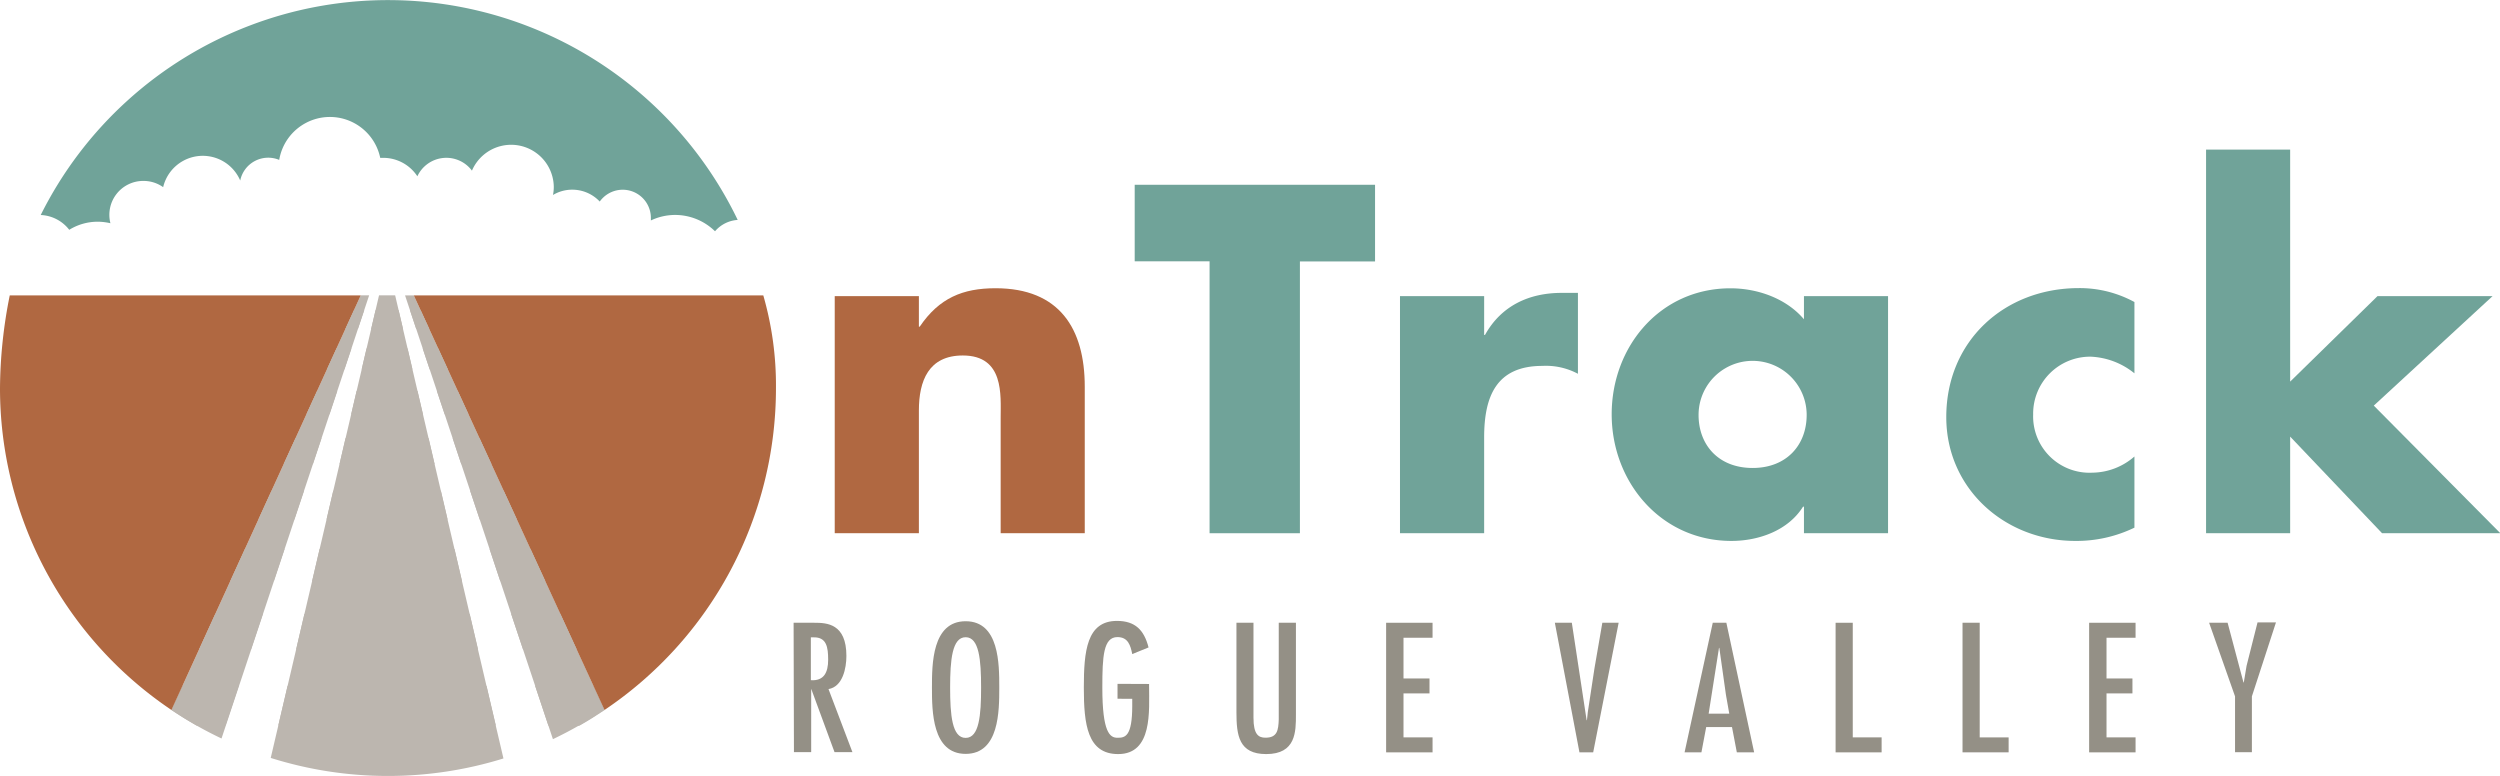
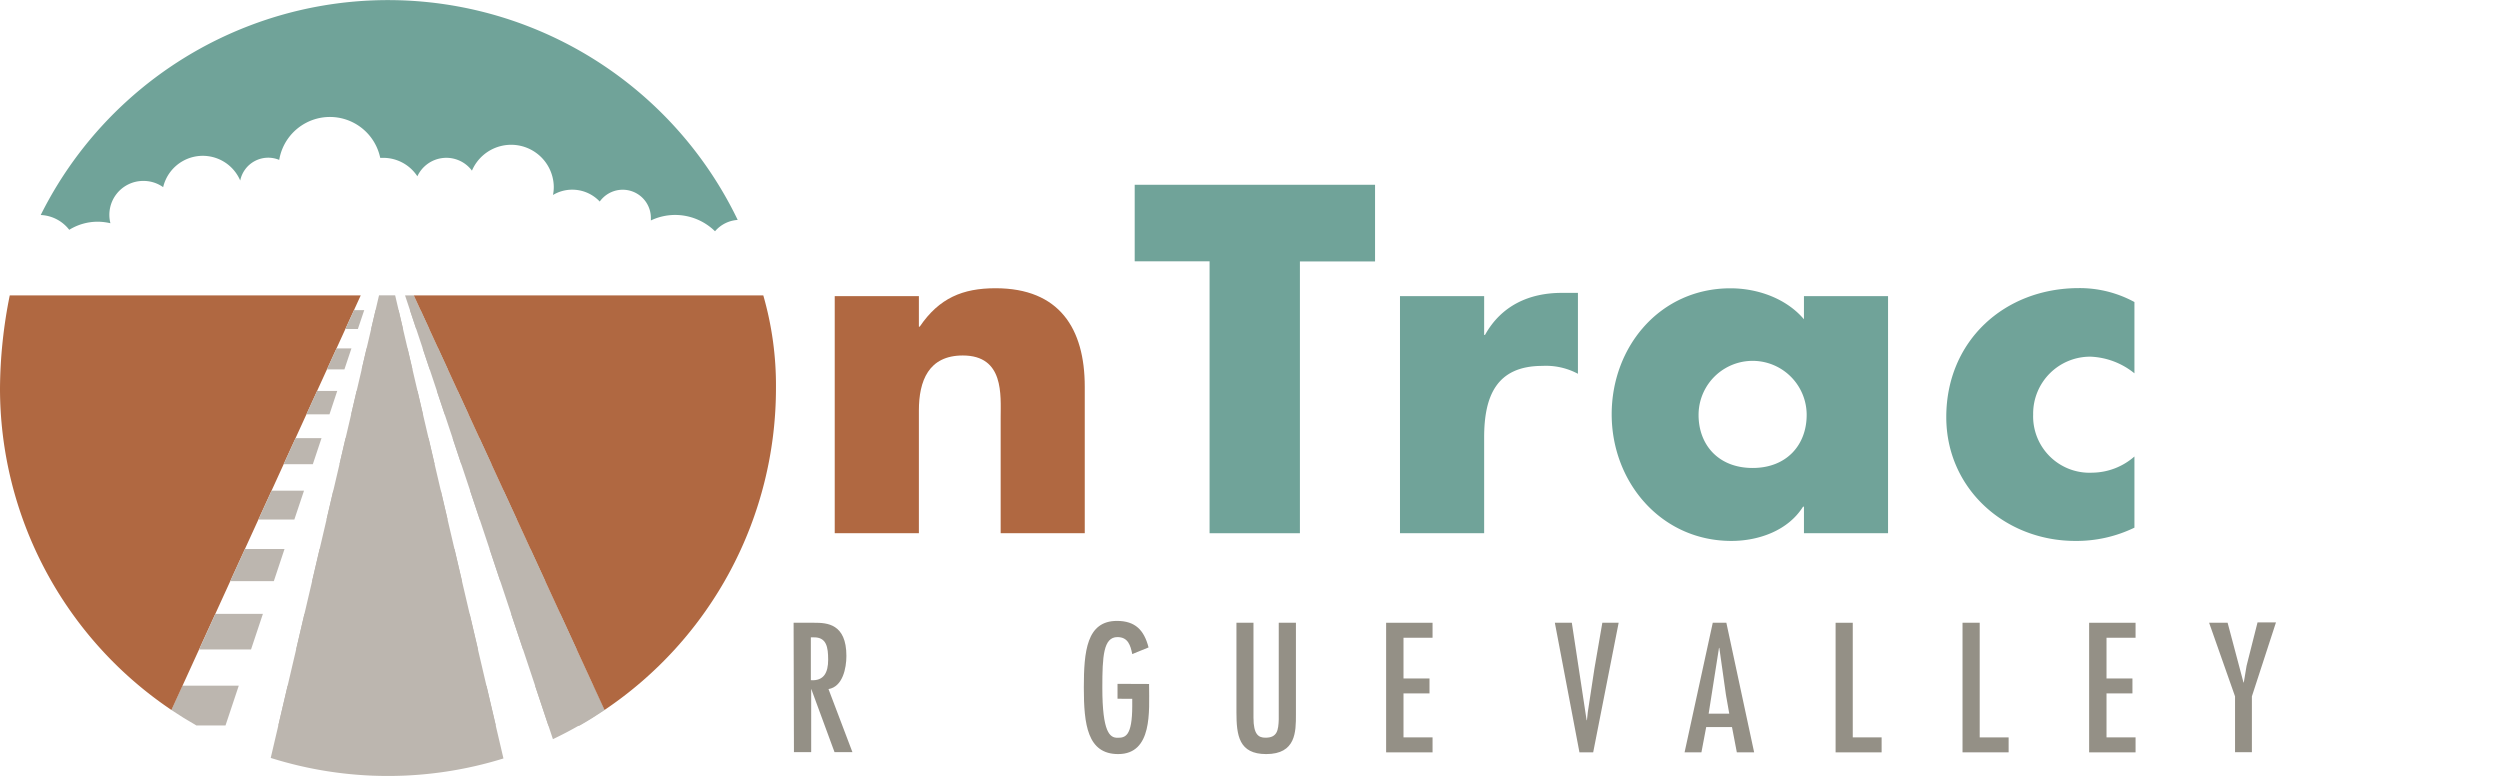
<svg xmlns="http://www.w3.org/2000/svg" width="376.95" height="117" viewBox="0 0 376.95 117">
  <defs>
    <style>.cls-1{isolation:isolate;}.cls-2,.cls-4{fill:#bcb6af;}.cls-3{fill:#70a399;}.cls-4{mix-blend-mode:multiply;}.cls-5{fill:#a14c2e;}.cls-6{fill:#b06841;}.cls-7{opacity:0.89;}.cls-8{fill:#878277;}</style>
  </defs>
  <title>logo</title>
  <g class="cls-1">
    <g id="Layer_2" data-name="Layer 2">
      <g id="Layer_1-2" data-name="Layer 1">
        <path class="cls-2" d="M61.07,44.53l22.3,66.92A58.59,58.59,0,0,0,91.13,107l-2.48-5.42L62.39,44.54H61.07Z" />
-         <path class="cls-2" d="M55.66,44.53H54.39L25.85,107.05h0a57.89,57.89,0,0,0,7.55,4.3Z" />
        <path class="cls-2" d="M59.58,44.53H57.15L40.82,114.28a58.77,58.77,0,0,0,35.09.08v0Z" />
        <rect class="cls-2" x="54.37" y="44.53" width="0.02" />
        <rect class="cls-2" x="62.39" y="44.53" width="0.2" />
        <path class="cls-2" d="M25.65,107.05l-.24-.17Z" />
        <path class="cls-3" d="M10.44,34.65a8.16,8.16,0,0,1,4.29-1.22,8.7,8.7,0,0,1,1.92.23,5.11,5.11,0,0,1,5-6.38,5.1,5.1,0,0,1,2.95.94,6.14,6.14,0,0,1,11.62-1,4.31,4.31,0,0,1,5.88-3.11,7.75,7.75,0,0,1,15.23-.31l.46,0a6.15,6.15,0,0,1,5.14,2.78,4.82,4.82,0,0,1,8.23-.85A6.43,6.43,0,0,1,83.5,28.16a6.28,6.28,0,0,1-.12,1.24,5.61,5.61,0,0,1,2.9-.8,5.69,5.69,0,0,1,4.15,1.79,4.25,4.25,0,0,1,7.71,2.45c0,.13,0,.27,0,.4a8.51,8.51,0,0,1,3.67-.83,8.61,8.61,0,0,1,6,2.46,4.91,4.91,0,0,1,3.42-1.71A58.51,58.51,0,0,0,6.14,32.42,5.74,5.74,0,0,1,10.44,34.65Z" />
        <polygon class="cls-4" points="47.06 87.62 69.66 87.62 68.53 82.78 48.19 82.78 47.06 87.62" />
        <polygon class="cls-4" points="44.65 97.93 72.08 97.93 70.82 92.56 45.9 92.56 44.65 97.93" />
        <polygon class="cls-4" points="60.1 46.76 56.63 46.76 55.96 49.61 60.77 49.61 60.1 46.76" />
        <polygon class="cls-4" points="51.19 69.99 65.53 69.99 64.62 66.06 52.1 66.06 51.19 69.99" />
        <polygon class="cls-4" points="49.23 78.34 67.49 78.34 66.47 73.98 50.25 73.98 49.23 78.34" />
        <polygon class="cls-4" points="53.77 58.94 52.95 62.47 63.77 62.47 62.95 58.94 53.77 58.94" />
        <polygon class="cls-4" points="62.19 55.7 61.45 52.53 55.27 52.53 54.53 55.7 62.19 55.7" />
        <polygon class="cls-4" points="43.36 103.42 41.96 109.39 74.76 109.39 73.36 103.42 43.36 103.42" />
        <path class="cls-4" d="M80.69,103.42l2,6h4.67c1.29-.73,2.56-1.52,3.79-2.35l-1.66-3.62Z" />
        <path class="cls-4" d="M25.84,107.05q1.85,1.24,3.78,2.34H34l2-6H27.5Z" />
        <rect class="cls-5" x="54.39" y="44.53" />
        <path class="cls-6" d="M1.47,44.54A72.9,72.9,0,0,0,0,58.5a58.45,58.45,0,0,0,25.85,48.55L54.39,44.54Z" />
        <polygon class="cls-4" points="53.38 46.76 52.07 49.61 53.96 49.61 54.92 46.76 53.38 46.76" />
        <polygon class="cls-4" points="49.29 55.7 51.93 55.7 52.99 52.53 50.74 52.53 49.29 55.7" />
        <polygon class="cls-4" points="46.2 62.47 49.68 62.47 50.85 58.94 47.81 58.94 46.2 62.47" />
        <polygon class="cls-4" points="42.77 69.99 47.17 69.99 48.48 66.06 44.56 66.06 42.77 69.99" />
        <polygon class="cls-4" points="38.96 78.34 44.38 78.34 45.84 73.98 40.95 73.98 38.96 78.34" />
        <polygon class="cls-4" points="34.72 87.62 41.29 87.62 42.9 82.78 36.93 82.78 34.72 87.62" />
        <rect class="cls-5" x="62.36" y="44.53" width="0.03" />
        <path class="cls-6" d="M115.09,44.54H62.39l28.76,62.51A58.44,58.44,0,0,0,117,58.5,49,49,0,0,0,115.09,44.54Z" />
        <polygon class="cls-4" points="69.02 58.94 65.87 58.94 67.05 62.47 70.64 62.47 69.02 58.94" />
        <polygon class="cls-4" points="66.07 52.53 63.73 52.53 64.79 55.7 67.53 55.7 66.07 52.53" />
        <polygon class="cls-4" points="72.3 66.06 68.25 66.06 69.55 69.99 74.11 69.99 72.3 66.06" />
        <polygon class="cls-4" points="75.94 73.98 70.88 73.98 72.34 78.34 77.94 78.34 75.94 73.98" />
        <polygon class="cls-4" points="79.99 82.78 73.82 82.78 75.43 87.62 82.22 87.62 79.99 82.78" />
        <polygon class="cls-4" points="84.49 92.56 77.07 92.56 78.87 97.93 86.96 97.93 84.49 92.56" />
        <rect class="cls-5" x="54.39" y="44.53" />
        <polygon class="cls-4" points="30.02 97.93 37.85 97.93 39.64 92.56 32.47 92.56 30.02 97.93" />
        <rect class="cls-5" x="62.36" y="44.53" width="0.03" />
        <polygon class="cls-4" points="63.42 46.76 61.81 46.76 62.76 49.61 64.73 49.61 63.42 46.76" />
        <g class="cls-7">
          <path class="cls-8" d="M119.66,93.9h3.11c1.89,0,4.85.11,4.85,5,0,1.84-.55,4.64-2.7,5l3.61,9.51h-2.7l-3.52-9.56h0v9.56h-2.6Zm5.21,5.57c0-1.86-.23-3.42-2.2-3.37h-.41v6.46C124.2,102.69,124.87,101.44,124.87,99.47Z" />
-           <path class="cls-8" d="M150.67,103.67c0,3.52,0,10-5.07,10s-5.08-6.51-5.08-10,0-10,5.08-10S150.67,100.15,150.67,103.67Zm-7.41,0c0,4.15.29,7.59,2.34,7.59s2.33-3.44,2.33-7.59-.29-7.59-2.33-7.59S143.26,99.52,143.26,103.67Z" />
          <path class="cls-8" d="M173.26,103.13v.31c0,3.73.55,10.26-4.66,10.26-4.64,0-5.18-4.46-5.18-10s.44-10.08,5-10.08c2.77,0,4.09,1.4,4.76,4l-2.46,1c-.26-1.29-.62-2.56-2.23-2.56-2.12,0-2.28,2.9-2.28,7.62,0,6.78,1.14,7.56,2.28,7.56s2.23-.15,2.23-4.82v-1.06H168.5v-2.25Z" />
          <path class="cls-8" d="M189,93.9v14.33c0,2.51.75,3,1.81,3,1.79,0,1.94-1.14,2-2.74V93.9h2.59v13.86c0,2.57,0,5.94-4.48,5.94-4.12,0-4.49-2.8-4.49-6.33V93.9Z" />
          <path class="cls-8" d="M216,93.9v2.26h-4.38v6.14h3.92v2.25h-3.92v6.63H216v2.26h-7V93.9Z" />
          <path class="cls-8" d="M237,93.9l2.23,14.69h.05l.13-1.22,1-6.58,1.19-6.89h2.46l-3.84,19.54h-2.07L234.44,93.9Z" />
          <path class="cls-8" d="M260.3,93.9l4.19,19.54h-2.61l-.73-3.81h-3.89l-.72,3.81H254l4.25-19.54Zm-.06,10.88-1-7.09h-.05l-1.56,9.92h3.11Z" />
          <path class="cls-8" d="M279.36,93.9v17.28h4.35v2.26h-6.94V93.9Z" />
          <path class="cls-8" d="M298.5,93.9v17.28h4.36v2.26h-6.95V93.9Z" />
          <path class="cls-8" d="M322,93.9v2.26h-4.38v6.14h3.91v2.25h-3.91v6.63H322v2.26h-7V93.9Z" />
          <path class="cls-8" d="M335.88,93.9l2.39,9h.05l.42-2.52,1.65-6.53h2.78L339.54,105v8.42H337V105L333.09,93.9Z" />
        </g>
        <path class="cls-6" d="M138.55,49.25h.13c2.93-4.32,6.49-5.79,11.43-5.79,9.62,0,13.45,6.07,13.45,14.85V80.4H150.88V63c0-3.41.56-9.4-5.71-9.4-5.16,0-6.62,3.83-6.62,8.29V80.4H125.86V44.65h12.69Z" />
        <path class="cls-3" d="M196,80.4H182.38v-41H171.09V27.86h36.24V39.42H196Z" />
        <path class="cls-3" d="M223.78,50.5h.13c2.44-4.39,6.62-6.34,11.57-6.34h2.44v12.2a10.21,10.21,0,0,0-5.36-1.19c-7,0-8.78,4.67-8.78,10.8V80.4H211.09V44.65h12.69Z" />
        <path class="cls-3" d="M284.68,80.4H272v-4h-.14c-2.23,3.56-6.62,5.16-10.8,5.16-10.59,0-18.05-8.85-18.05-19.09s7.32-19,17.91-19c4.11,0,8.43,1.54,11.08,4.67V44.65h12.68ZM256.11,62.56c0,4.52,3,8,8.15,8s8.15-3.49,8.15-8a8.15,8.15,0,0,0-16.3,0Z" />
        <path class="cls-3" d="M321.83,56.29a11.22,11.22,0,0,0-6.56-2.51,8.59,8.59,0,0,0-8.71,8.71,8.5,8.5,0,0,0,8.92,8.78,9.79,9.79,0,0,0,6.35-2.44V79.56a20,20,0,0,1-8.92,2c-10.6,0-19.45-7.87-19.45-18.67,0-11.5,8.78-19.45,20-19.45a17.27,17.27,0,0,1,8.37,2.1Z" />
-         <path class="cls-3" d="M345.31,57.54l13.17-12.89h17.35L357.92,61.16,377,80.4H359.17L345.31,65.83V80.4H332.63V22.56h12.68Z" />
      </g>
    </g>
  </g>
</svg>